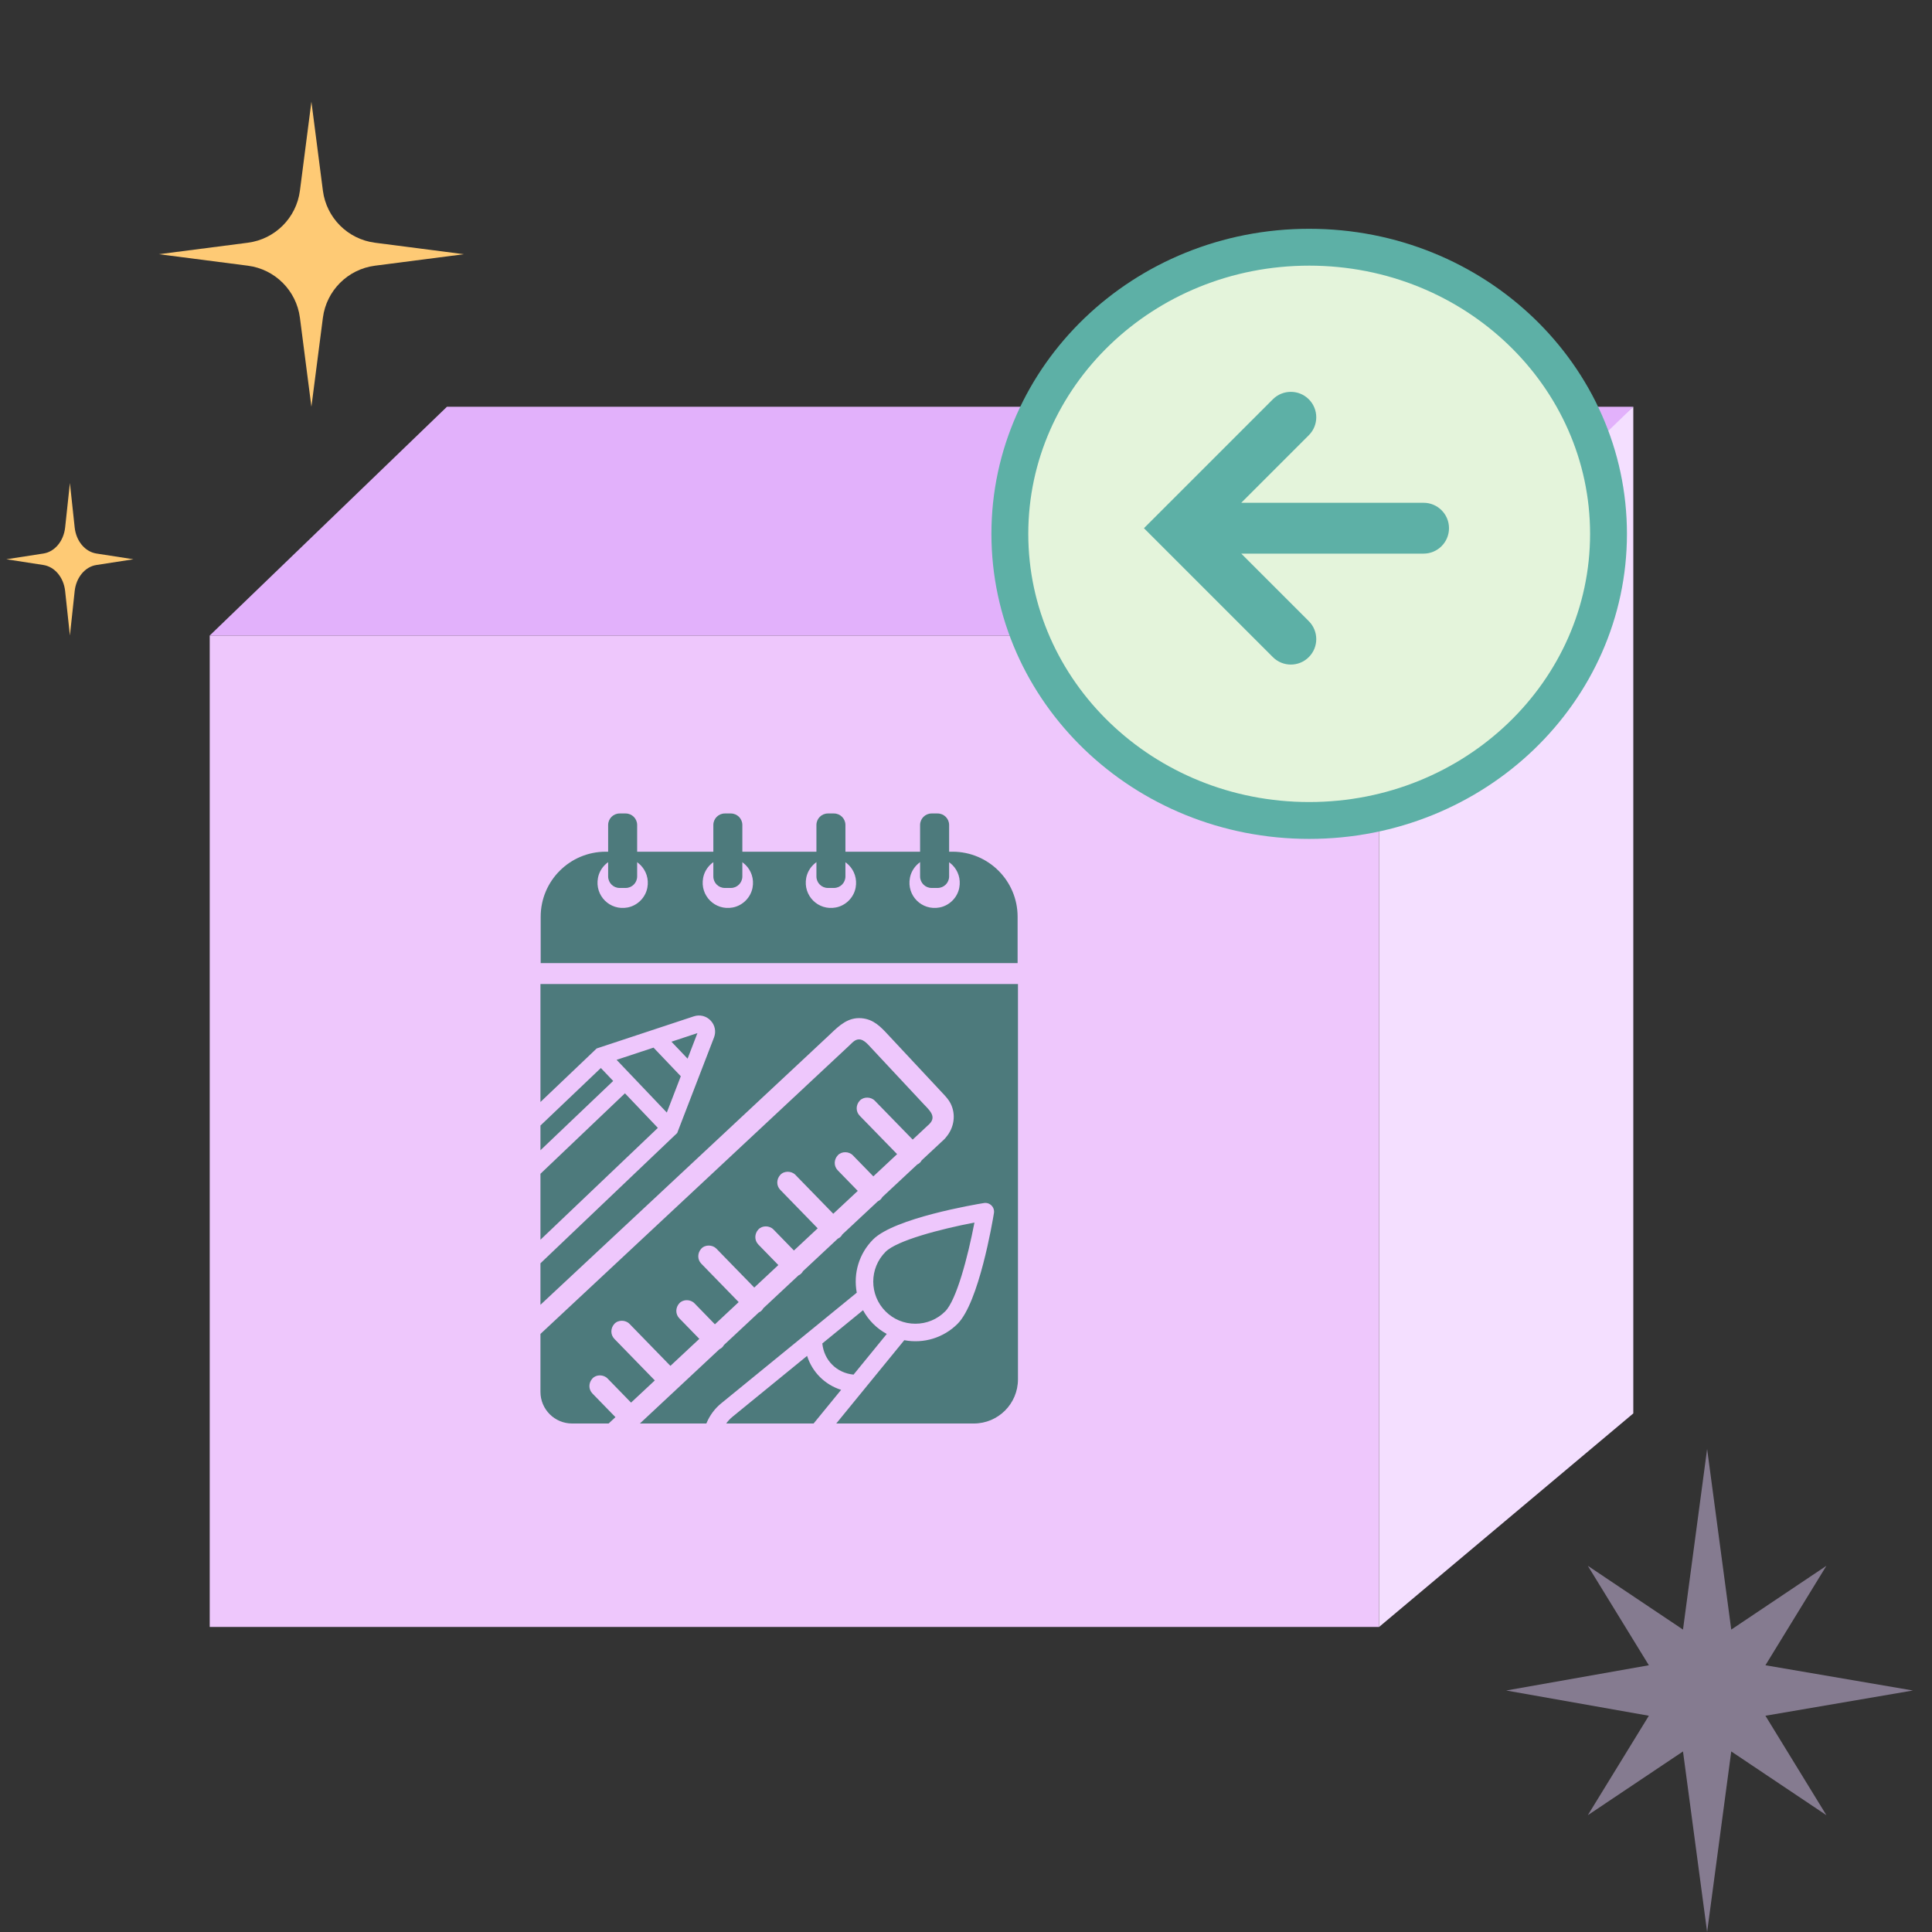
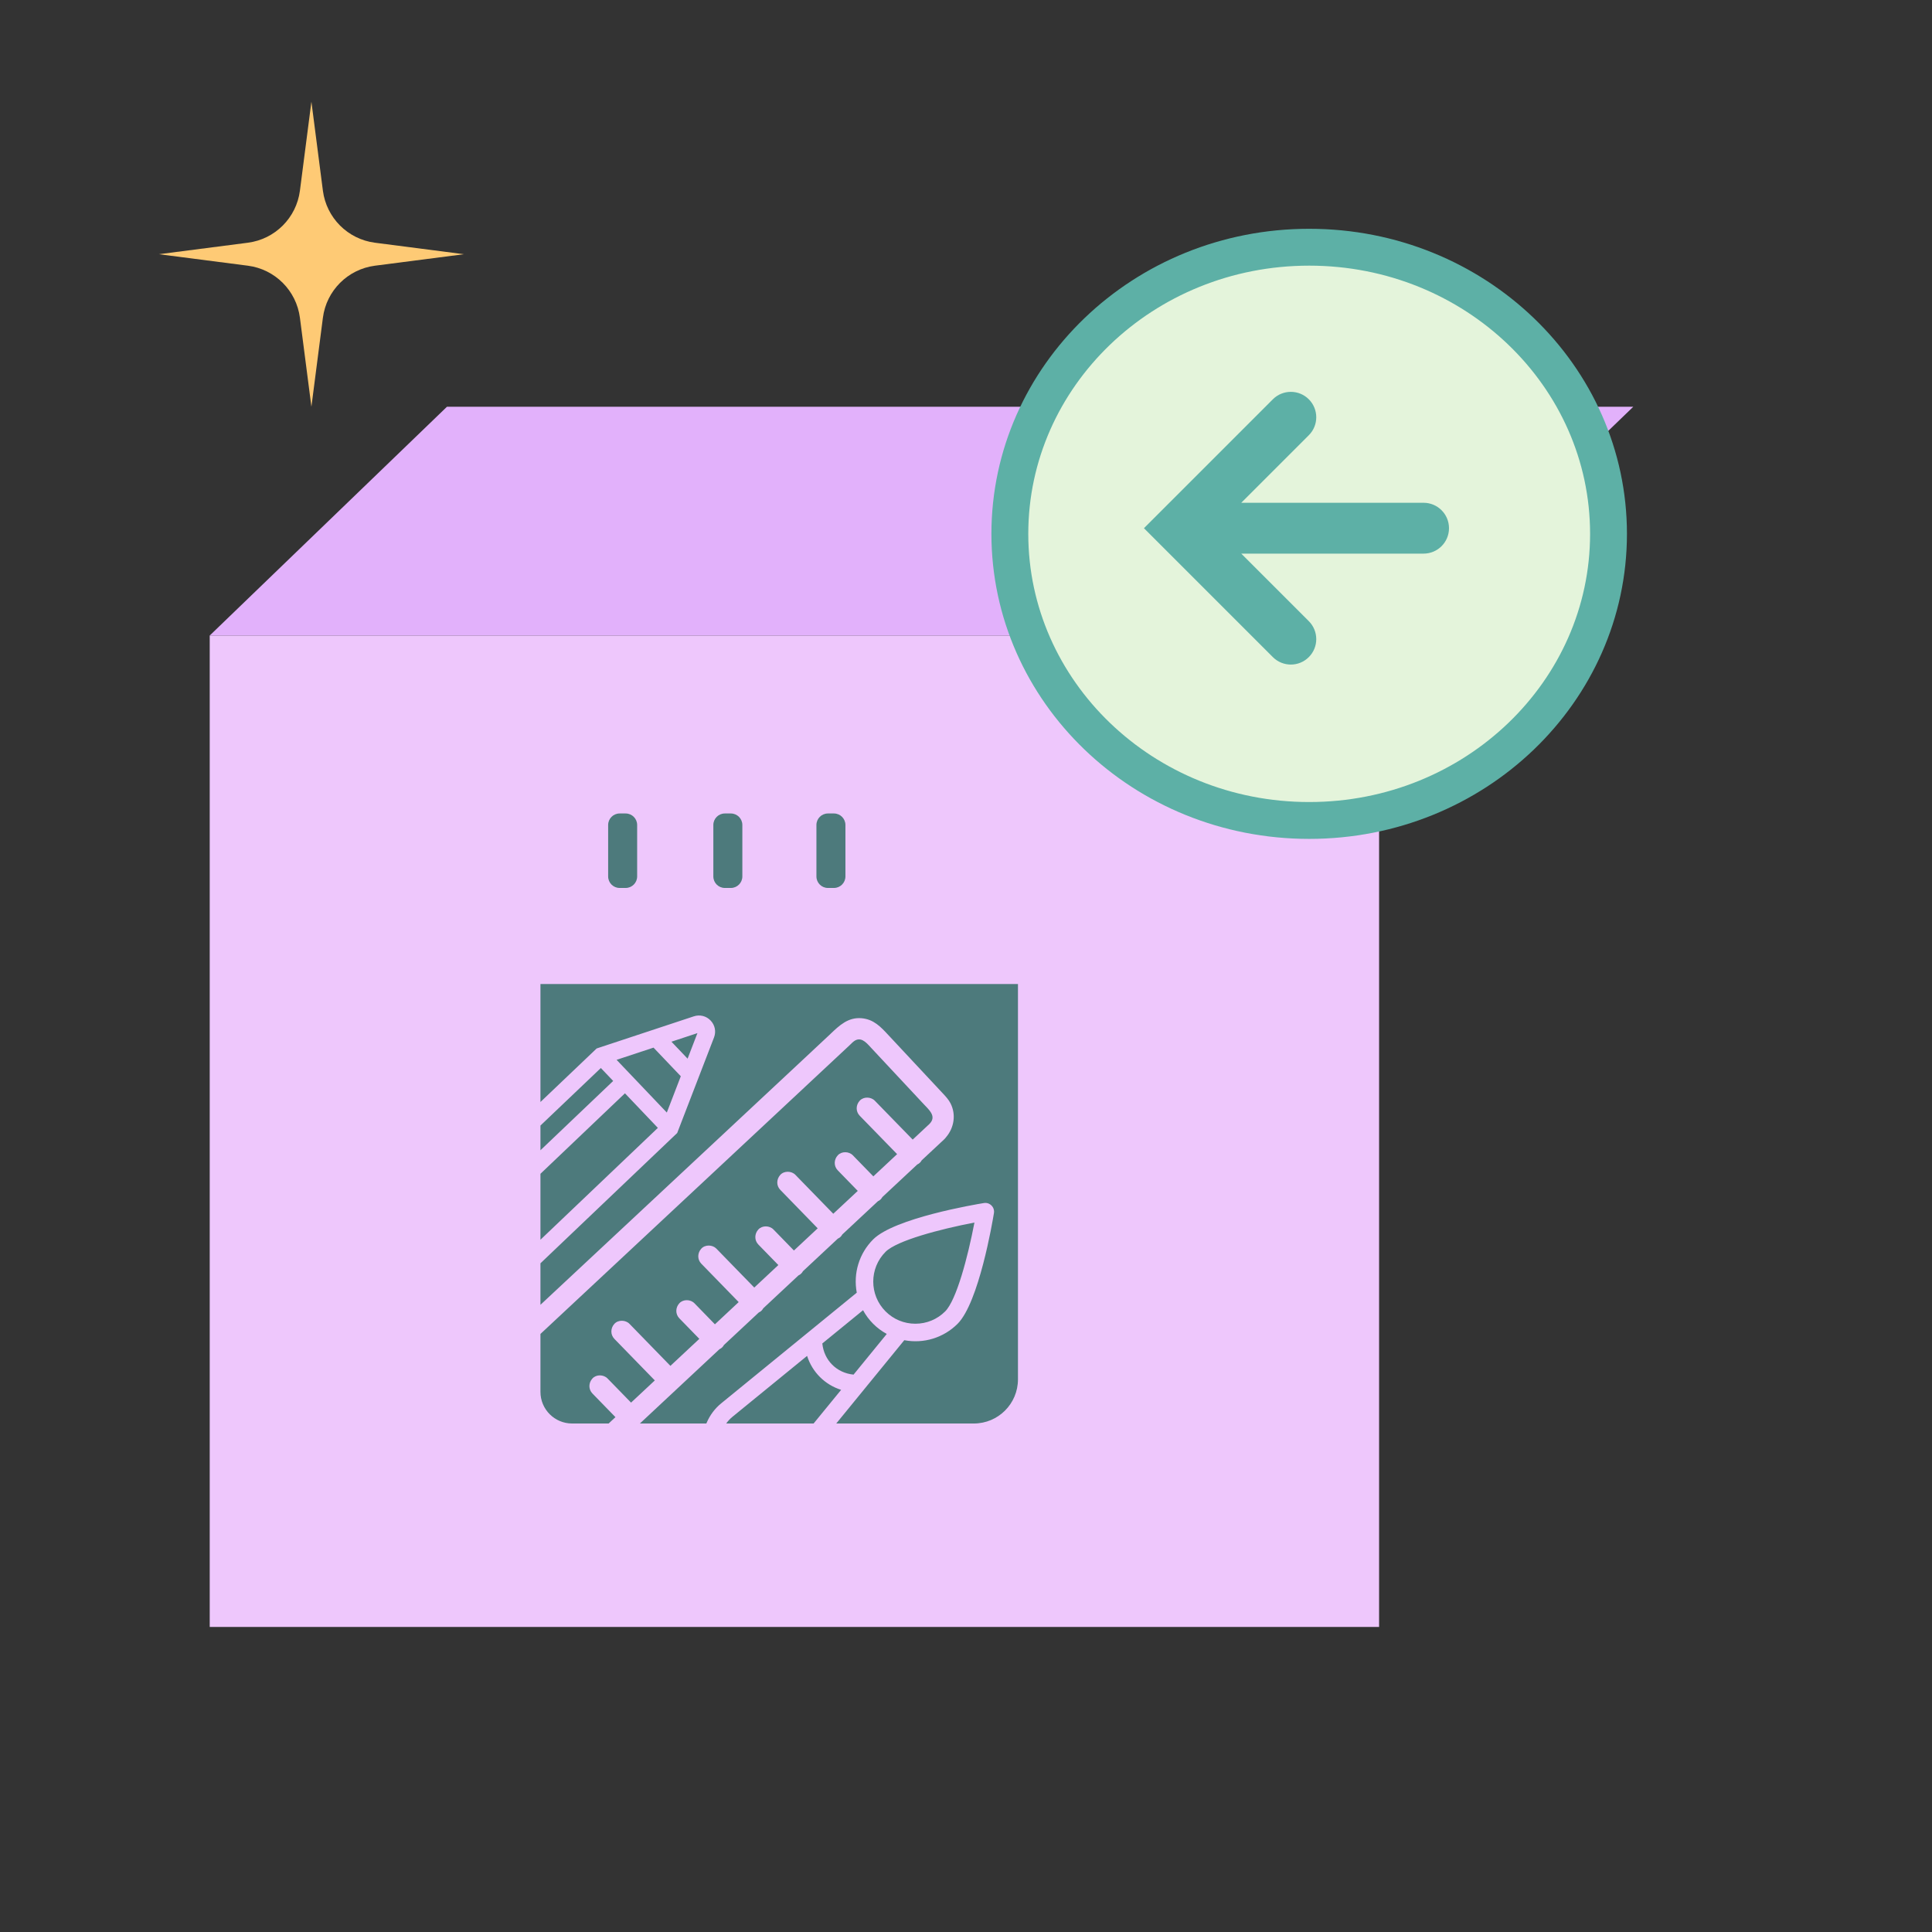
<svg xmlns="http://www.w3.org/2000/svg" fill="none" viewBox="0 0 76 76" height="76" width="76">
  <rect x="0" y="0" width="76" height="76" fill="#333333" stroke="none" />
  <rect fill="#EEC7FC" height="39" width="46" y="25" x="8.25" />
  <path fill="#4D7A7C" d="M22.505 55.997H23.942L24.21 55.747L23.306 54.818C23.142 54.65 23.15 54.394 23.306 54.225C23.457 54.06 23.745 54.067 23.898 54.225L24.034 54.364L24.824 55.175L24.922 55.084L25.03 54.983L25.759 54.302L25.736 54.279L24.169 52.669C24.006 52.501 24.014 52.245 24.169 52.076C24.321 51.911 24.609 51.919 24.762 52.076L24.982 52.302L26.372 53.73L27.51 52.667L26.724 51.86C26.561 51.692 26.569 51.436 26.724 51.267C26.876 51.102 27.164 51.109 27.317 51.267L27.453 51.406L28.123 52.095L29.058 51.221L27.588 49.711C27.424 49.543 27.433 49.287 27.588 49.118C27.74 48.953 28.027 48.961 28.181 49.118L28.4 49.344L29.671 50.649L29.855 50.477L30.618 49.764L29.832 48.957C29.669 48.789 29.677 48.533 29.832 48.364C29.984 48.199 30.272 48.206 30.425 48.364L30.561 48.503L31.231 49.192L32.166 48.319L30.696 46.808C30.532 46.64 30.541 46.385 30.696 46.215C30.848 46.05 31.136 46.058 31.289 46.215L31.508 46.441L32.779 47.746L33.742 46.847L32.956 46.039C32.792 45.871 32.801 45.616 32.956 45.447C33.108 45.281 33.396 45.289 33.549 45.447L33.684 45.586L34.355 46.275L34.478 46.16L35.29 45.401L33.82 43.891C33.656 43.723 33.664 43.467 33.82 43.298C33.971 43.133 34.259 43.141 34.412 43.298L34.632 43.524L35.903 44.829L36.563 44.212C36.827 43.945 36.602 43.711 36.406 43.507C36.386 43.487 36.367 43.466 36.348 43.446L34.281 41.233C34.266 41.217 34.251 41.2 34.236 41.184L34.236 41.184C34.056 40.988 33.846 40.759 33.575 40.973C33.535 41.005 33.498 41.041 33.461 41.078L33.461 41.078C33.442 41.096 33.424 41.114 33.406 41.131L30.397 43.942L25.494 48.521L21.26 52.474L21.26 51.327L21.355 51.239L21.355 51.239C21.395 51.202 21.433 51.166 21.475 51.127L26.428 46.502L31.118 42.122L32.558 40.776C32.597 40.74 32.635 40.704 32.673 40.668C33.015 40.341 33.363 40.01 33.888 40.054C34.368 40.094 34.646 40.394 34.943 40.714L35.003 40.778L36.128 41.983L37.092 43.015L37.094 43.017C37.205 43.136 37.316 43.256 37.391 43.402C37.615 43.843 37.533 44.358 37.222 44.727C37.215 44.735 37.208 44.743 37.202 44.752L37.202 44.752C37.187 44.77 37.172 44.788 37.156 44.805L37.007 44.944L36.258 45.643C36.241 45.672 36.222 45.7 36.199 45.726C36.165 45.762 36.124 45.789 36.081 45.809L34.71 47.089C34.693 47.118 34.674 47.146 34.651 47.172C34.617 47.208 34.577 47.235 34.533 47.255L33.95 47.799L33.134 48.561C33.118 48.59 33.099 48.618 33.075 48.643C33.042 48.68 33.001 48.706 32.957 48.726L31.586 50.006C31.57 50.035 31.551 50.063 31.527 50.089C31.494 50.125 31.453 50.152 31.409 50.172L30.026 51.464C30.009 51.493 29.991 51.521 29.967 51.546C29.934 51.583 29.893 51.609 29.849 51.629L28.892 52.523L28.478 52.909C28.462 52.938 28.443 52.966 28.419 52.992C28.386 53.028 28.345 53.055 28.301 53.075L25.172 55.997H27.786L27.799 55.967C27.929 55.664 28.122 55.406 28.374 55.201L33.703 50.851C33.559 50.085 33.798 49.305 34.348 48.755C35.185 47.919 38.345 47.383 38.703 47.325C38.814 47.306 38.923 47.342 39.002 47.421C39.082 47.501 39.117 47.61 39.099 47.721C39.041 48.078 38.504 51.24 37.669 52.075C37.119 52.625 36.339 52.865 35.572 52.72L32.896 55.997H32.005L33.088 54.673C32.449 54.472 31.951 53.975 31.749 53.337L28.811 55.735C28.718 55.812 28.636 55.899 28.567 55.997H38.307C39.266 55.997 40.044 55.22 40.044 54.26V38.709H21.26V43.35L23.471 41.244L27.294 39.98C27.53 39.902 27.783 39.965 27.954 40.145C28.126 40.325 28.177 40.581 28.087 40.813L26.639 44.57L21.26 49.695V51.327V54.753C21.26 55.44 21.818 55.997 22.505 55.997ZM21.26 48.768L25.879 44.368L24.584 43.008L21.26 46.174V48.768ZM21.26 45.248L24.121 42.522L23.636 42.013L21.26 44.276V45.248ZM25.708 41.211L24.255 41.691L26.231 43.765L26.781 42.337L25.708 41.211ZM27.048 41.645L27.435 40.64L26.413 40.978L27.048 41.645ZM33.577 54.074L34.883 52.474C34.486 52.258 34.166 51.938 33.95 51.541L32.348 52.848C32.415 53.513 32.912 54.009 33.577 54.074ZM37.181 51.587C37.623 51.145 38.071 49.456 38.332 48.092C36.967 48.353 35.278 48.801 34.836 49.243C34.19 49.889 34.19 50.941 34.836 51.587C35.149 51.9 35.565 52.072 36.008 52.072C36.452 52.072 36.868 51.9 37.181 51.587Z" clip-rule="evenodd" fill-rule="evenodd" />
-   <path fill="#4D7A7C" d="M36.959 35.698C36.261 35.83 35.661 35.231 35.794 34.533C35.867 34.144 36.181 33.829 36.571 33.755C37.269 33.623 37.869 34.223 37.736 34.921C37.663 35.31 37.348 35.624 36.959 35.698ZM32.88 35.698C32.183 35.831 31.583 35.23 31.715 34.533C31.789 34.144 32.103 33.829 32.493 33.755C33.19 33.623 33.79 34.223 33.658 34.921C33.584 35.31 33.27 35.624 32.88 35.698ZM28.825 35.698C28.128 35.831 27.527 35.23 27.66 34.533C27.733 34.144 28.048 33.829 28.437 33.755C29.135 33.623 29.735 34.223 29.603 34.921C29.529 35.31 29.214 35.624 28.825 35.698ZM24.688 35.698C23.99 35.831 23.39 35.23 23.523 34.533C23.596 34.144 23.91 33.829 24.3 33.755C24.997 33.623 25.598 34.223 25.465 34.921C25.391 35.31 25.077 35.624 24.688 35.698ZM37.471 33.504H23.828C22.415 33.504 21.269 34.65 21.269 36.063V37.886H40.03V36.063C40.03 34.65 38.885 33.504 37.471 33.504Z" />
  <path fill="#4D7A7C" d="M24.612 34.93H24.375C24.125 34.93 23.923 34.727 23.923 34.477V32.453C23.923 32.203 24.125 32 24.375 32H24.612C24.862 32 25.064 32.203 25.064 32.453V34.477C25.064 34.727 24.862 34.93 24.612 34.93Z" />
  <path fill="#4D7A7C" d="M28.75 34.93H28.513C28.263 34.93 28.061 34.727 28.061 34.477V32.453C28.061 32.203 28.263 32 28.513 32H28.75C29 32 29.202 32.203 29.202 32.453V34.477C29.202 34.727 29 34.93 28.75 34.93Z" />
  <path fill="#4D7A7C" d="M32.805 34.93H32.568C32.318 34.93 32.116 34.727 32.116 34.477V32.453C32.116 32.203 32.318 32 32.568 32H32.805C33.055 32 33.257 32.203 33.257 32.453V34.477C33.257 34.727 33.055 34.93 32.805 34.93Z" />
-   <path fill="#4D7A7C" d="M36.883 34.93H36.647C36.397 34.93 36.194 34.727 36.194 34.477V32.453C36.194 32.203 36.397 32 36.647 32H36.883C37.133 32 37.336 32.203 37.336 32.453V34.477C37.336 34.727 37.133 34.93 36.883 34.93Z" />
-   <path fill="#F4DFFF" d="M54.25 24.4L64.25 16V55.6L54.25 64V24.4Z" />
  <path fill="#E2B1FB" d="M17.583 16H64.25L54.917 25H8.25L17.583 16Z" />
  <path stroke-width="1.45" stroke="#5DB0A6" fill="#E4F4DB" d="M63.275 21C63.275 27.199 58.031 32.275 51.5 32.275C44.969 32.275 39.725 27.199 39.725 21C39.725 14.801 44.969 9.725 51.5 9.725C58.031 9.725 63.275 14.801 63.275 21Z" />
  <path fill="#5DB0A6" d="M48.828 19.778H56C56.552 19.778 57 20.226 57 20.778C57 21.331 56.552 21.778 56 21.778H48.828L51.485 24.435C51.876 24.826 51.876 25.459 51.485 25.849C51.095 26.24 50.462 26.24 50.071 25.849L45 20.778L50.071 15.707C50.462 15.317 51.095 15.317 51.485 15.707C51.876 16.098 51.876 16.731 51.485 17.121L48.828 19.778Z" />
  <path fill="#FECA75" d="M12.25 4L11.798 7.501C11.66 8.568 10.82 9.409 9.751 9.548L6.25 10L9.751 10.452C10.818 10.59 11.659 11.43 11.798 12.499L12.25 16L12.702 12.499C12.84 11.432 13.68 10.591 14.749 10.452L18.25 10L14.749 9.548C13.682 9.41 12.841 8.57 12.702 7.501L12.25 4Z" />
-   <path fill="#FECA75" d="M2.75 19L2.562 20.751C2.504 21.285 2.154 21.706 1.709 21.774L0.25 22L1.709 22.226C2.154 22.296 2.505 22.715 2.562 23.249L2.75 25L2.938 23.249C2.996 22.715 3.346 22.294 3.791 22.226L5.25 22L3.791 21.774C3.346 21.704 2.995 21.285 2.938 20.751L2.75 19Z" />
-   <path fill="#D9C5EF" d="M75.25 66.5L69.447 65.507L71.846 61.595L68.103 64.104L67.154 57L66.205 64.104L62.461 61.595L64.862 65.507L59.25 66.5L64.862 67.493L62.461 71.405L66.205 68.897L67.154 76L68.103 68.897L71.846 71.405L69.447 67.493L75.25 66.5Z" opacity="0.5" />
</svg>